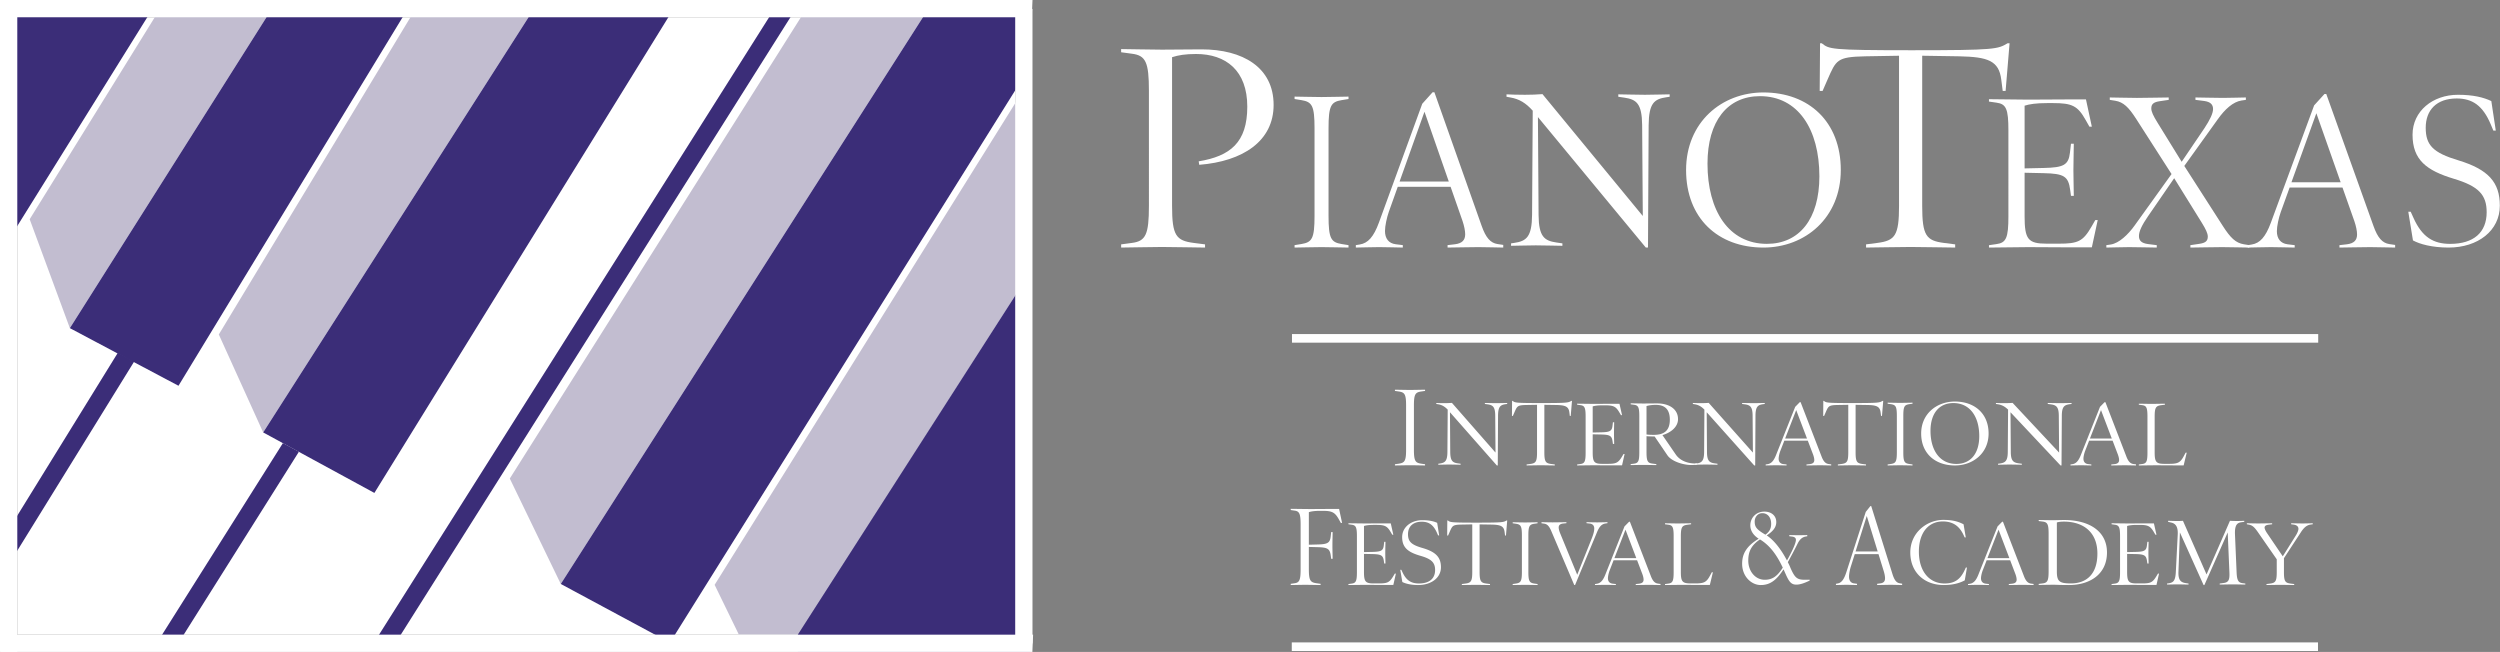
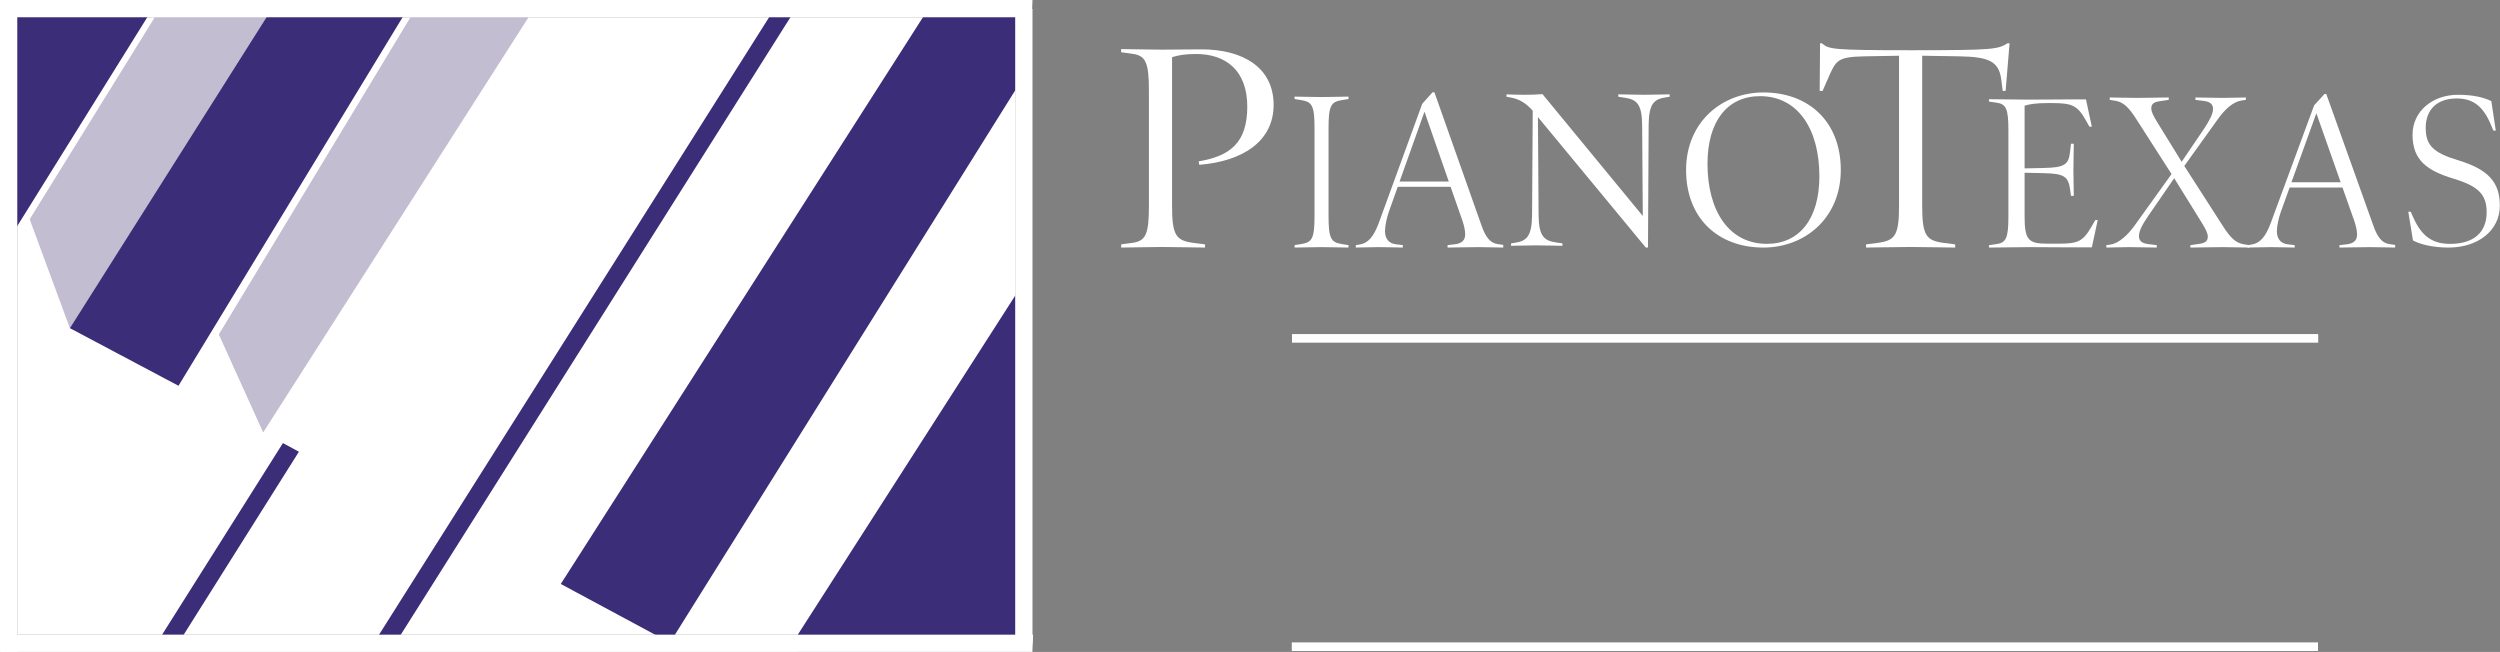
<svg xmlns="http://www.w3.org/2000/svg" xmlns:xlink="http://www.w3.org/1999/xlink" width="1010.987" height="263.651">
  <rect width="100%" height="100%" fill="#808080" stroke="none" />
  <defs>
    <path id="a" d="M-167.528-236.896h1282v722h-1282z" />
  </defs>
  <clipPath id="b">
    <use xlink:href="#a" overflow="visible" />
  </clipPath>
  <g clip-path="url(#b)" fill="#FFF">
    <path d="M484.974 66.649l-.234-1.404c12.754-2.106 19.657-7.605 19.657-22.114 0-14.626-8.658-21.295-20.71-21.295-4.329 0-7.138.468-9.711 1.287v60.141c0 12.051 1.638 14.04 8.774 14.976l4.563.585v1.287c-2.34 0-12.987-.234-17.433-.234-4.447 0-13.924.234-16.498.234v-1.287l4.329-.585c5.616-.702 6.904-3.393 6.904-14.976V36.696c0-11.584-1.288-14.275-6.904-14.977l-4.329-.585v-1.287c2.574 0 12.051.234 16.498.234 4.446 0 10.53-.117 16.03-.117 16.614 0 29.133 7.254 29.133 22.465 0 14.627-12.401 22.817-30.069 24.22m60.357 33.464c-1.347 0-8.217-.178-10.908-.178-2.692 0-9.562.178-10.908.178v-.979l2.762-.445c4.321-.712 5.313-2.225 5.313-11.39V51.881c0-9.166-.992-10.679-5.313-11.391l-2.762-.444v-.979c1.346 0 8.216.178 10.908.178 2.691 0 9.562-.178 10.908-.178v.979l-2.764.444c-4.32.712-5.312 2.225-5.312 11.391v35.418c0 9.165.991 10.678 5.312 11.39l2.764.445v.979zm62.578 0c-1.637 0-6.961-.179-10.072-.179-3.112 0-10.811.179-12.448.179v-.983l3.03-.357c2.866-.358 4.095-1.698 4.095-4.02 0-1.429-.409-3.394-1.064-5.36l-4.832-13.844h-21.374l-3.604 10.093c-.819 2.323-1.557 5.717-1.557 7.771 0 3.037 1.475 5.002 4.34 5.36l2.867.357v.983c-1.638 0-6.47-.179-9.582-.179-3.111 0-7.779.179-9.417.179v-.983l1.638-.268c3.275-.536 5.568-3.037 7.698-8.843l17.525-48.055 4.176-4.645h.738l19.081 53.951c1.719 4.912 3.603 6.967 6.387 7.413l2.375.357v1.073zM585.88 73.405l-9.827-28.226-10.073 28.226h19.9zm89.323-34.271l-1.227.179c-4.994.714-7.184 2.321-7.272 11.338l-.263 49.462h-.876l-43.632-52.765.263 39.641c.088 8.661 2.278 10.356 7.185 11.071l2.452.357v.982c-1.752 0-7.446-.179-10.775-.179-3.33 0-8.062.179-9.988.179v-.982l1.227-.179c4.994-.714 7.185-2.41 7.271-11.338l.263-42.141c-2.804-3.125-5.432-4.732-9.11-5.357l-1.491-.268v-.982c1.928.089 4.206.178 7.448.178 2.716 0 4.556-.089 7.097-.267l40.566 49.283-.264-36.784c-.088-8.66-2.277-10.357-7.185-11.071l-2.453-.357v-.982c1.753 0 7.447.178 10.777.178 3.329 0 8.06-.178 9.987-.178v.982zm37.923 60.979c-18.341 0-31.281-11.839-31.281-31.364 0-19.348 14.43-31.364 31.281-31.364 18.341 0 31.281 11.838 31.281 31.364 0 19.348-14.429 31.364-31.281 31.364m-1.397-61.226c-13.127 0-21.227 10.072-21.227 27.3 0 19.083 8.658 32.424 24.02 32.424 13.127 0 21.227-10.072 21.227-27.3 0-19.083-8.658-32.424-24.02-32.424" />
    <path d="M812.66 17.507l-1.603 19.262h-1.171l-.585-4.563c-.936-7.722-5.533-9.199-17.001-9.433l-14.976-.235v60.726c0 12.051 1.638 14.04 8.775 14.976l4.562.585v1.287c-2.223 0-13.572-.234-18.019-.234-4.445 0-15.796.234-18.019.234v-1.287l4.563-.585c7.138-.936 8.774-2.925 8.774-14.976V22.538l-13.688.235c-11.468.234-11.729 1.477-15.238 9.433l-1.989 4.563h-1.17l.145-19.262h.701c3.043 2.34 3.043 2.808 36.39 2.808 34.048 0 34.75-.468 38.728-2.808h.821z" />
    <path d="M848.303 89.005l-2.375 11.021h-8.926c-4.914 0-13.677-.088-16.789-.088-3.111 0-14.085.175-15.887.175v-.962l3.03-.438c3.931-.524 4.832-2.536 4.832-11.195V52.71c0-8.659-.901-10.671-4.832-11.196l-3.03-.437v-.962c1.802 0 12.775.175 15.887.175s14.823-.088 16.461-.088h6.879l2.375 11.021h-.982l-1.475-2.624c-3.274-5.86-5.568-6.909-13.267-6.909h-2.293c-4.586 0-7.288.437-9.172 1.049v25.364l7.698-.176c8.025-.174 10.072-1.136 10.646-6.209l.41-3.586h1.146c0 1.749-.163 7.434-.163 10.757 0 3.324.163 8.397.163 10.321h-1.146l-.328-2.449c-.737-5.51-2.538-6.56-10.728-6.735l-7.698-.174v17.579c0 9.358 1.393 11.108 8.927 11.108h4.913c7.698 0 9.745-.875 13.186-6.822l1.556-2.712h.982zm61.309 11.108c-1.639 0-7.862-.177-10.975-.177s-11.219.177-12.857.177v-.973l3.604-.531c2.375-.354 3.439-1.062 3.439-2.92 0-1.327-.818-3.009-2.457-5.662l-11.138-17.962-10.646 15.484c-2.375 3.451-3.604 6.017-3.604 7.875 0 1.857.983 2.919 3.686 3.273l3.521.443v.973c-1.637 0-8.024-.177-11.137-.177s-7.616.177-9.254.177v-.973l1.801-.266c3.358-.531 6.961-3.982 9.582-7.609l14.987-20.881-14.25-22.208c-3.112-4.867-5.241-6.901-8.518-7.433l-2.211-.353v-.974c1.639 0 7.862.177 10.975.177 3.111 0 11.219-.177 12.856-.177v.974l-3.603.531c-2.375.354-3.44 1.061-3.44 2.92 0 1.326.819 3.007 2.457 5.662l9.827 15.926 9.172-13.537c2.293-3.451 3.522-6.106 3.522-7.786 0-1.858-1.065-2.92-3.604-3.274l-3.521-.442v-.974c1.638 0 8.025.177 11.138.177s7.616-.177 9.254-.177v.974l-1.802.265c-3.358.531-6.633 3.451-9.581 7.609l-13.514 18.847 15.561 24.243c3.112 4.866 5.241 6.901 8.517 7.432l2.212.354v.973z" />
    <path d="M968.579 100.113c-1.638 0-6.961-.177-10.072-.177-3.113 0-10.811.177-12.449.177v-.972l3.031-.353c2.866-.353 4.094-1.678 4.094-3.975 0-1.413-.409-3.356-1.063-5.299l-4.832-13.691h-21.374l-3.604 9.981c-.819 2.296-1.556 5.653-1.556 7.685 0 3.003 1.474 4.946 4.34 5.299l2.867.353v.972c-1.639 0-6.471-.177-9.582-.177-3.112 0-7.78.177-9.417.177v-.972l1.637-.264c3.276-.531 5.569-3.004 7.699-8.745l17.524-47.52 4.177-4.594h.737l19.081 53.351c1.72 4.857 3.604 6.889 6.388 7.331l2.375.353v1.06zm-22.029-26.41l-9.828-27.911-10.072 27.911h19.9zm43.648 26.41c-6.715 0-11.711-1.404-14.413-2.896l-1.884-11.584h.982l1.147 2.544c3.521 7.811 8.106 10.444 14.822 10.444 9.418 0 14.741-4.563 14.741-12.813 0-7.108-3.357-10.531-13.268-13.515-11.055-3.335-16.706-7.635-16.706-17.815 0-9.566 8.189-16.148 18.344-16.148 6.225 0 10.401 1.054 13.514 2.545l1.802 11.936h-.983l-1.064-2.546c-3.194-7.547-7.37-10.443-13.759-10.443-8.189 0-12.529 4.739-12.529 11.848 0 7.021 2.948 10.092 13.185 13.164 12.12 3.685 16.788 8.863 16.788 18.341 0 10.093-8.844 16.938-20.719 16.938" />
  </g>
  <path clip-path="url(#b)" fill="#FFF" d="M522.472 135.104h415v3.478h-415zm-.087 124.689h415v3.477h-415z" />
  <g clip-path="url(#b)" fill="#FFF">
-     <path d="M576.291 188.228c-.751 0-4.589-.089-6.092-.089-1.504 0-5.343.089-6.094.089v-.49l1.542-.225c2.414-.356 2.969-1.116 2.969-5.715v-17.771c0-4.6-.555-5.358-2.969-5.716l-1.542-.223v-.491c.751 0 4.59.089 6.094.089 1.503 0 5.341-.089 6.092-.089v.491l-1.542.223c-2.414.357-2.968 1.116-2.968 5.716v17.771c0 4.599.554 5.358 2.968 5.715l1.542.225v.49zm33.204-24.868l-.533.073c-2.17.291-3.121.946-3.159 4.624l-.114 20.17h-.381l-18.953-21.518.113 16.165c.038 3.531.989 4.224 3.121 4.515l1.066.146v.4c-.763 0-3.236-.072-4.683-.072-1.445 0-3.501.072-4.339.072v-.4l.533-.072c2.169-.292 3.121-.983 3.159-4.624l.114-17.185c-1.219-1.274-2.36-1.93-3.958-2.185l-.647-.109v-.4a68.77 68.77 0 003.235.073c1.18 0 1.979-.036 3.083-.109l17.622 20.097-.114-15c-.038-3.531-.989-4.224-3.121-4.515l-1.066-.146v-.4c.763 0 3.235.073 4.683.073 1.446 0 3.501-.073 4.339-.073v.4zm47.485 20.244l-1.036 4.587h-3.895c-2.145 0-5.968-.036-7.325-.036-1.358 0-6.147.072-6.934.072v-.4l1.322-.182c1.715-.219 2.108-1.056 2.108-4.66v-14.49c0-3.604-.394-4.441-2.108-4.66l-1.322-.183v-.4c.786 0 5.575.073 6.934.073 1.357 0 6.467-.036 7.182-.036h3.002l1.036 4.587h-.429l-.644-1.092c-1.43-2.439-2.43-2.877-5.789-2.877h-1.001c-2 0-3.18.183-4.002.438v10.558l3.359-.072c3.502-.073 4.395-.474 4.645-2.585l.18-1.493h.501c0 .729-.072 3.095-.072 4.479s.072 3.495.072 4.296h-.501l-.144-1.02c-.32-2.294-1.107-2.73-4.681-2.803l-3.359-.073v7.318c0 3.896.608 4.623 3.896 4.623h2.143c3.359 0 4.253-.363 5.754-2.84l.679-1.128h.429zm29.408 4.23c-.945.146-1.31.218-2.401.218-3.169 0-7.952-1.389-9.699-3.938l-5.17-7.609c-1.42 0-2.403-.036-3.277-.109v6.444c0 3.567.437 4.369 2.294 4.624l1.675.218v.4c-.729 0-4.042-.072-5.425-.072-1.384 0-4.15.072-4.952.072v-.4l1.348-.182c1.747-.219 2.147-1.056 2.147-4.66v-14.49c0-3.604-.4-4.441-2.147-4.66l-1.348-.183v-.4c.802 0 3.75.073 5.134.073s3.823-.036 5.534-.036c5.098 0 8.483 2.402 8.483 6.371 0 3.131-2.913 5.461-6.299 6.444l5.352 7.791c2.185 3.205 6.167 3.83 8.68 3.646l.071.438zm-16.798-24.108c-1.748 0-2.803.219-3.75.474v11.506c.765.108 1.675.145 2.949.145 4.078 0 6.48-1.639 6.48-6.116.001-4.153-1.965-6.009-5.679-6.009" />
-     <path d="M713.65 163.36l-.541.073c-2.2.291-3.165.946-3.204 4.624l-.115 20.17h-.386l-19.223-21.518.114 16.165c.04 3.531 1.005 4.224 3.166 4.515l1.081.146v.4c-.771 0-3.281-.072-4.748-.072s-3.551.072-4.399.072v-.4l.54-.072c2.2-.292 3.165-.983 3.204-4.624l.114-17.185c-1.234-1.274-2.393-1.93-4.014-2.185l-.656-.109v-.4c.85.037 1.854.073 3.281.073 1.197 0 2.007-.036 3.126-.109l17.872 20.097-.116-15c-.038-3.531-1.003-4.224-3.165-4.515l-1.081-.146v-.4c.773 0 3.281.073 4.749.073 1.467 0 3.551-.073 4.4-.073v.4zm26.886 24.868c-.728 0-3.094-.072-4.478-.072-1.383 0-4.806.072-5.534.072v-.4l1.348-.146c1.274-.146 1.82-.691 1.82-1.639 0-.582-.182-1.383-.473-2.184l-2.148-5.644h-9.503l-1.602 4.114c-.364.947-.692 2.33-.692 3.167 0 1.239.656 2.039 1.931 2.185l1.273.146v.4c-.728 0-2.876-.072-4.259-.072-1.384 0-3.459.072-4.188.072v-.4l.729-.109c1.456-.218 2.476-1.237 3.422-3.604l7.791-19.586 1.857-1.894h.327l8.483 21.989c.764 2.003 1.602 2.84 2.84 3.022l1.055.146v.437zm-9.793-10.886l-4.368-11.505-4.479 11.505h8.847zm42.674 10.886c-.621 0-3.792-.073-5.035-.073-1.242 0-4.413.073-5.034.073v-.407l1.275-.185c1.994-.296 2.452-.925 2.452-4.736v-14.726c0-3.812-.458-4.44-2.452-4.736l-1.275-.186v-.407c.621 0 3.792.074 5.034.074 1.243 0 4.414-.074 5.035-.074v.407l-1.275.186c-1.994.296-2.451.925-2.451 4.736V182.9c0 3.812.457 4.44 2.451 4.736l1.275.185v.407zm17.127 0c-7.992 0-13.632-4.878-13.632-12.925 0-7.974 6.288-12.925 13.632-12.925 7.991 0 13.631 4.879 13.631 12.925 0 7.972-6.288 12.925-13.631 12.925m-.609-25.231c-5.72 0-9.25 4.15-9.25 11.25 0 7.863 3.773 13.361 10.467 13.361 5.72 0 9.25-4.15 9.25-11.25-.001-7.864-3.773-13.361-10.467-13.361m47.793.363l-.569.073c-2.314.291-3.33.946-3.37 4.624l-.122 20.17h-.406l-20.227-21.518.122 16.165c.041 3.531 1.057 4.224 3.33 4.515l1.139.146v.4c-.813 0-3.453-.072-4.996-.072s-3.737.072-4.631.072v-.4l.569-.072c2.315-.292 3.33-.983 3.37-4.624l.123-17.185c-1.3-1.274-2.519-1.93-4.225-2.185l-.69-.109v-.4c.894.037 1.95.073 3.452.073a47.75 47.75 0 003.29-.109l18.805 20.097-.122-15c-.041-3.531-1.056-4.224-3.331-4.515l-1.137-.146v-.4c.813 0 3.452.073 4.996.073 1.543 0 3.736-.073 4.63-.073v.4zm26.068 24.868c-.729 0-3.094-.072-4.479-.072-1.383 0-4.806.072-5.533.072v-.4l1.347-.146c1.275-.146 1.821-.691 1.821-1.639 0-.582-.183-1.383-.474-2.184l-2.147-5.644h-9.503l-1.603 4.114c-.363.947-.691 2.33-.691 3.167 0 1.239.655 2.039 1.93 2.185l1.274.146v.4c-.729 0-2.876-.072-4.26-.072s-3.459.072-4.187.072v-.4l.728-.109c1.456-.218 2.477-1.237 3.422-3.604l7.791-19.586 1.857-1.894h.328l8.482 21.989c.766 2.003 1.603 2.84 2.841 3.022l1.055.146v.437zm-9.793-10.886l-4.369-11.505-4.478 11.505h8.847zm30.293 5.716l-1.238 5.134h-3.933c-2.184 0-5.752-.036-7.136-.036-1.383 0-6.262.072-7.062.072v-.399l1.347-.183c1.748-.219 2.147-1.056 2.147-4.66v-14.491c0-3.604-.399-4.44-2.147-4.659l-1.347-.183v-.4c.801 0 3.75.073 5.134.073 1.383 0 4.696-.073 5.424-.073v.4l-1.419.183c-2.222.291-2.731.911-2.731 4.659v14.455c0 3.896.619 4.623 3.969 4.623h1.893c3.423 0 4.478-.437 5.898-3.095l.765-1.42h.436zm-341.559 28.416h-.5l-.748-1.348c-1.665-3.01-2.83-3.549-6.742-3.549h-.791c-2.331 0-3.704.225-4.662.539v13.163l3.413-.091c4.079-.09 5.119-.583 5.411-3.189l.208-1.842h.583c0 .898-.084 3.818-.084 5.526 0 1.706.084 4.311.084 5.3h-.583l-.167-1.258c-.374-2.83-1.29-3.368-5.452-3.459l-3.413-.09v8.939c0 4.627.583 5.391 3.122 5.75l1.623.226v.493c-.832 0-4.62-.091-6.202-.091-1.581 0-4.953.091-5.868.091v-.493l1.54-.226c1.998-.27 2.456-1.303 2.456-5.75v-17.878c0-4.448-.458-5.481-2.456-5.75l-1.54-.225v-.494c.915 0 6.493.089 8.074.089 1.582 0 7.159-.045 7.992-.045h3.495l1.207 5.662zm30.766 25.111c-2.984 0-5.207-.597-6.407-1.229l-.837-4.92h.437l.509 1.081c1.566 3.317 3.605 4.435 6.59 4.435 4.188 0 6.554-1.938 6.554-5.44 0-3.019-1.492-4.473-5.898-5.739-4.915-1.416-7.426-3.242-7.426-7.564 0-4.062 3.64-6.857 8.155-6.857 2.766 0 4.623.447 6.007 1.081l.801 5.067h-.437l-.474-1.08c-1.42-3.205-3.276-4.435-6.117-4.435-3.641 0-5.569 2.013-5.569 5.031 0 2.98 1.31 4.285 5.861 5.59 5.389 1.565 7.463 3.763 7.463 7.788-.001 4.284-3.933 7.191-9.212 7.191m76.554-25.013l-.729.109c-1.492.219-2.476 1.056-3.531 3.604l-8.847 21.299h-.328l-9.283-21.809c-.874-2.039-1.639-2.84-2.913-3.021l-1.056-.146v-.438c.729 0 3.095.073 4.479.073s4.879-.073 5.606-.073v.4l-1.347.146c-1.201.146-1.784.655-1.784 1.602 0 .582.255 1.492.546 2.221l6.954 16.894 5.679-14.199c.874-2.148 1.202-3.386 1.202-4.515 0-1.128-.583-1.856-1.857-2.002l-1.273-.146v-.4c.728 0 2.913.073 4.296.073s3.458-.073 4.187-.073v.401zm81.768 23.214c-2.107 1.004-3.8 1.632-5.418 1.632-2.22 0-3.047-1.38-4.59-4.935l-.563-1.255c-2.936 4.558-5.568 6.356-9.218 6.356-3.763 0-7.524-3.429-7.524-8.614 0-4.141 1.881-7.193 6.697-10.121-2.107-1.339-3.388-3.221-3.388-5.395 0-2.97 2.221-5.562 5.682-5.562 2.972 0 4.815 1.756 4.815 4.224 0 2.216-1.467 3.848-3.875 5.395 2.859 1.841 5.869 5.646 8.201 10.163 2.86-5.145 3.612-7.402 3.612-8.364 0-.752-.489-1.213-1.655-1.338l-1.016-.126v-.46c.903 0 2.144.042 3.8.042 1.655 0 2.52-.042 3.461-.042v.46l-.677.126c-1.279.251-2.333 1.045-3.236 2.885a176.53 176.53 0 01-3.95 7.486c.377.711.715 1.422 1.017 2.175 1.843 4.266 2.784 4.935 5.943 4.935.527 0 1.279 0 1.845-.042l.037.375zm-20.091-16.643c-3.499 2.342-4.739 4.893-4.739 8.572 0 4.225 2.783 7.737 6.658 7.737 3.086 0 5.042-1.38 7.3-4.893-2.221-4.684-4.891-8.782-9.219-11.416m.942-10.622c-1.806 0-3.085 1.547-3.085 3.387 0 2.259.828 3.221 4.326 5.312 1.73-1.255 2.333-2.552 2.333-4.392 0-2.678-1.505-4.307-3.574-4.307m82.761 21.977l-.896 5.194c-2.053 1.113-4.74 1.893-8.548 1.893-7.616 0-13.476-4.973-13.476-13.172 0-8.127 6.831-13.173 13.327-13.173 3.993 0 6.195.742 8.212 1.779l.896 5.309h-.448l-.484-1.039c-1.457-3.081-3.809-5.418-8.362-5.418-5.824 0-9.669 4.563-9.669 12.207 0 8.015 4.256 12.876 10.378 12.876 4.182 0 6.421-1.744 8.138-5.417l.485-1.039h.447zm41.272 7.087c-4.171 0-4.462-.115-6.465-.115-1.586 0-4.922.077-5.798.077v-.422l1.543-.19c2.002-.23 2.461-1.11 2.461-4.899v-15.232c0-3.789-.459-4.669-2.461-4.898l-1.543-.191v-.422c.876 0 4.004.077 5.589.077 1.71 0 2.753-.077 4.714-.077 9.968 0 17.309 4.402 17.309 13.129 0 8.838-6.965 13.163-15.349 13.163m-2.127-25.643c-1.21 0-2.128.115-2.796.345v19.748c0 4.058.961 4.899 5.674 4.899 6.173 0 10.719-3.599 10.719-12.095s-5.506-12.897-13.597-12.897m73.43 25.454c-.801 0-3.568-.074-4.951-.074-1.384 0-4.697.074-5.425.074v-.413l1.638-.226c1.857-.263 2.44-1.165 2.294-4.21l-.691-16.238-9.43 21.275h-.328l-9.574-21.275-.583 15.862c-.146 3.608 1.056 4.36 3.059 4.662l1.02.149v.413c-.729 0-3.169-.074-4.552-.074s-3.35.074-4.149.074v-.413l.509-.075c2.112-.301 2.876-1.015 3.059-4.773l.765-15.035c.146-2.97-.802-4.322-2.476-4.735l-1.42-.339v-.413c.801 0 2.075.075 3.422.075 1.274 0 1.529 0 2.585-.075l9.539 21.688 9.466-21.688c.728.038 1.93.075 2.657.075 1.42 0 2.186-.037 3.132-.075v.413l-1.312.188c-1.747.263-2.585 1.391-2.438 4.998l.655 15.336c.146 3.232.765 4.06 2.366 4.286l1.165.149v.414zm27.257-24.386l-.801.109c-1.564.219-2.729 1.165-4.005 3.131l-6.844 10.486v5.606c0 3.75.509 4.369 2.729 4.66l1.42.182v.4c-.69 0-4.223-.072-5.605-.072-1.384 0-4.915.072-5.607.072v-.4l1.42-.182c2.221-.291 2.73-.91 2.73-4.66v-5.17l-7.609-10.959c-1.42-2.039-2.257-2.803-3.677-3.058l-.801-.146v-.4c.728 0 3.24.073 4.624.073 1.383 0 4.878-.073 5.606-.073v.4l-1.457.183c-1.128.146-1.602.547-1.602 1.165 0 .51.401 1.347.91 2.111l6.444 9.503 5.206-8.302c.582-.91 1.128-2.075 1.128-2.803 0-.947-.69-1.529-1.893-1.711l-1.056-.146v-.4c.729 0 3.239.073 4.624.073 1.384 0 3.386-.073 4.113-.073v.401zm-299.561-49.901l-.507 6.091h-.369l-.186-1.443c-.295-2.441-1.75-2.908-5.375-2.982l-4.735-.074v19.2c0 3.811.519 4.439 2.775 4.735l1.442.185v.407c-.703 0-4.291-.074-5.697-.074s-4.994.074-5.697.074v-.407l1.443-.185c2.257-.296 2.773-.925 2.773-4.735v-19.2l-4.328.074c-3.625.074-3.708.467-4.817 2.982l-.629 1.443h-.37l.046-6.091h.222c.962.74.962.888 11.505.888 10.766 0 10.987-.147 12.245-.888h.259zm125.865 0l-.508 6.091h-.37l-.185-1.443c-.296-2.441-1.75-2.908-5.375-2.982l-4.735-.075v19.2c0 3.811.519 4.439 2.774 4.735l1.443.185v.407c-.703 0-4.292-.074-5.697-.074-1.406 0-4.994.074-5.697.074v-.407l1.442-.185c2.257-.296 2.774-.925 2.774-4.735v-19.2l-4.328.074c-3.625.074-3.708.467-4.817 2.982l-.629 1.443h-.37l.046-6.091h.222c.962.74.962.888 11.505.888 10.766 0 10.987-.147 12.245-.888h.26zm-197.078 69.853l-1.036 4.587h-3.895c-2.145 0-5.968-.036-7.325-.036-1.358 0-6.146.072-6.934.072v-.4l1.322-.182c1.716-.219 2.109-1.056 2.109-4.66v-14.49c0-3.604-.394-4.441-2.109-4.66l-1.322-.183v-.4c.787 0 5.575.073 6.934.073 1.357 0 6.467-.036 7.182-.036h3.002l1.036 4.587h-.429l-.644-1.092c-1.429-2.439-2.43-2.877-5.789-2.877h-1c-2.001 0-3.181.183-4.003.438v10.558l3.359-.072c3.502-.073 4.395-.474 4.645-2.585l.18-1.493h.501c0 .729-.072 3.095-.072 4.479s.072 3.495.072 4.296h-.501l-.143-1.02c-.321-2.294-1.107-2.73-4.682-2.803l-3.359-.073v7.318c0 3.896.608 4.623 3.896 4.623h2.143c3.36 0 4.253-.363 5.754-2.84l.68-1.128h.428zm45.02-21.495l-.507 6.091h-.37l-.185-1.443c-.297-2.441-1.75-2.908-5.375-2.982l-4.735-.074v19.2c0 3.811.518 4.439 2.775 4.735l1.441.185v.407c-.703 0-4.291-.074-5.697-.074-1.405 0-4.994.074-5.696.074v-.407l1.442-.185c2.257-.296 2.774-.925 2.774-4.735v-19.2l-4.328.074c-3.625.074-3.708.467-4.818 2.982l-.629 1.443h-.37l.047-6.091h.222c.962.74.962.888 11.505.888 10.765 0 10.987-.147 12.245-.888h.259zm12.281 26.118c-.621 0-3.792-.073-5.035-.073-1.242 0-4.413.073-5.034.073v-.407l1.275-.185c1.994-.296 2.452-.925 2.452-4.735v-14.727c0-3.812-.458-4.44-2.452-4.736l-1.275-.186v-.407c.621 0 3.792.074 5.034.074 1.243 0 4.414-.074 5.035-.074v.407l-1.275.186c-1.994.296-2.451.925-2.451 4.736v14.727c0 3.811.457 4.439 2.451 4.735l1.275.185v.407zm49.711 0c-.728 0-3.094-.072-4.478-.072-1.383 0-4.806.072-5.534.072v-.4l1.348-.146c1.274-.146 1.82-.691 1.82-1.639 0-.582-.182-1.383-.473-2.184l-2.148-5.644h-9.503l-1.602 4.114c-.364.946-.692 2.33-.692 3.167 0 1.238.656 2.039 1.931 2.185l1.273.146v.4c-.728 0-2.876-.072-4.259-.072-1.384 0-3.459.072-4.188.072v-.4l.729-.109c1.456-.218 2.476-1.237 3.422-3.604l7.791-19.587 1.857-1.893h.327l8.483 21.989c.764 2.003 1.602 2.84 2.84 3.022l1.055.146v.437zm-9.793-10.886l-4.368-11.505-4.479 11.505h8.847zm30.98 5.716l-1.238 5.134h-3.933c-2.184 0-5.752-.036-7.136-.036-1.383 0-6.262.072-7.062.072v-.4l1.347-.182c1.748-.219 2.148-1.056 2.148-4.66v-14.491c0-3.604-.4-4.44-2.148-4.659l-1.347-.183v-.4c.801 0 3.75.073 5.134.073 1.383 0 4.696-.073 5.424-.073v.4l-1.419.183c-2.222.291-2.731.911-2.731 4.659v14.455c0 3.896.619 4.623 3.969 4.623h1.893c3.423 0 4.479-.437 5.898-3.095l.765-1.42h.436zm76.529 5.17c-.735 0-3.126-.09-4.522-.09-1.398 0-4.855.09-5.591.09v-.5l1.36-.182c1.287-.181 1.839-.862 1.839-2.044 0-.727-.184-1.726-.478-2.726l-2.17-7.042h-9.599l-1.618 5.134c-.367 1.182-.698 2.908-.698 3.952 0 1.545.661 2.545 1.949 2.726l1.287.182v.5c-.735 0-2.905-.09-4.304-.09-1.396 0-3.494.09-4.229.09v-.5l.734-.136c1.472-.272 2.502-1.544 3.457-4.498l7.871-24.441 1.875-2.361h.331l8.569 27.438c.771 2.5 1.618 3.544 2.869 3.771l1.065.182v.545zm-9.893-13.584l-4.413-14.354-4.523 14.354h8.936zm63.038 13.584c-.729 0-3.094-.072-4.479-.072-1.383 0-4.806.072-5.533.072v-.4l1.347-.146c1.275-.146 1.821-.691 1.821-1.639 0-.582-.183-1.383-.474-2.184l-2.147-5.644H803.4l-1.603 4.114c-.363.946-.691 2.33-.691 3.167 0 1.238.655 2.039 1.93 2.185l1.274.146v.4c-.729 0-2.876-.072-4.26-.072s-3.459.072-4.187.072v-.4l.728-.109c1.456-.218 2.477-1.237 3.423-3.604l7.791-19.587 1.856-1.893h.328l8.483 21.989c.765 2.003 1.602 2.84 2.84 3.022l1.055.146v.437zm-9.793-10.886l-4.369-11.505-4.478 11.505h8.847zm60.531 6.263l-1.036 4.587h-3.895c-2.145 0-5.968-.036-7.325-.036-1.358 0-6.146.072-6.934.072v-.4l1.322-.182c1.716-.219 2.108-1.056 2.108-4.66v-14.49c0-3.604-.393-4.441-2.108-4.66l-1.322-.183v-.4c.787 0 5.575.073 6.934.073 1.357 0 6.467-.036 7.182-.036h3.002l1.036 4.587h-.429l-.644-1.092c-1.429-2.439-2.43-2.877-5.789-2.877h-1c-2.001 0-3.181.183-4.003.438v10.558l3.359-.072c3.502-.073 4.395-.474 4.645-2.585l.18-1.493h.501c0 .729-.072 3.095-.072 4.479s.072 3.495.072 4.296h-.501l-.143-1.02c-.321-2.294-1.108-2.73-4.682-2.803l-3.359-.073v7.318c0 3.896.608 4.623 3.896 4.623h2.143c3.359 0 4.253-.363 5.754-2.84l.68-1.128h.428z" />
-   </g>
+     </g>
  <defs>
    <path id="c" d="M-167.528-236.896h1282v722h-1282z" />
  </defs>
  <clipPath id="d">
    <use xlink:href="#c" overflow="visible" />
  </clipPath>
  <path clip-path="url(#d)" fill="#FFF" d="M6.99 6.99h403.553v249.669H6.99z" />
  <path clip-path="url(#d)" fill="#3B2D78" d="M.06 0h63.844L.06 102.524S-.291.35.06 0" />
  <path clip-path="url(#d)" fill="#C2BDD0" d="M66.875.058h45.262l-83.884 132.64L12.001 88.66" />
  <path clip-path="url(#d)" fill="#3B2D78" d="M112.137.058h54.874L72.176 156l-43.922-23.302z" />
  <path clip-path="url(#d)" fill="#C2BDD0" d="M170.272-.117h48l-111.843 174.99-17.943-39.611z" />
-   <path clip-path="url(#d)" fill="#3B2D78" d="M218.272-.117h56.389L151.398 199.339l-44.969-24.466zM47.651 142.66l6.641 3.495-54.874 88.776v-14.155z" />
  <path clip-path="url(#d)" fill="#3B2D78" d="M114.409 179.184l6.466 3.495-46.66 74.097h-8.738zM315.205.35h8.621L161.418 257.708l-8.504-.466z" />
-   <path clip-path="url(#d)" fill="#C2BDD0" d="M328.37-.117h49.398L226.777 236.154l-20.62-42.64z" />
  <path clip-path="url(#d)" fill="#3B2D78" d="M377.768-.117h38.795v27.029L271.631 258.757l-6.29-1.864-38.564-20.739z" />
-   <path clip-path="url(#d)" fill="#C2BDD0" d="M416.68 31.922v78.058l-93.611 146.622h-24.291l-9.787-20.098z" />
  <path clip-path="url(#d)" fill="#3B2D78" d="M416.68 109.98v153.669h-94.019v-7.047z" />
  <path clip-path="url(#d)" fill="#FFF" d="M417.482 263.649H.244v-6.99h417.539c-.001 0-.301 7.224-.301 6.99M417.238 6.99H0V0h417.539s-.301 7.224-.301 6.99" />
  <path clip-path="url(#d)" fill="#FFF" d="M417.533 3.62v256.537h-6.99V3.436s7.225.184 6.99.184M6.99 3.591V263.65H0V3.403s7.224.188 6.99.188" />
</svg>